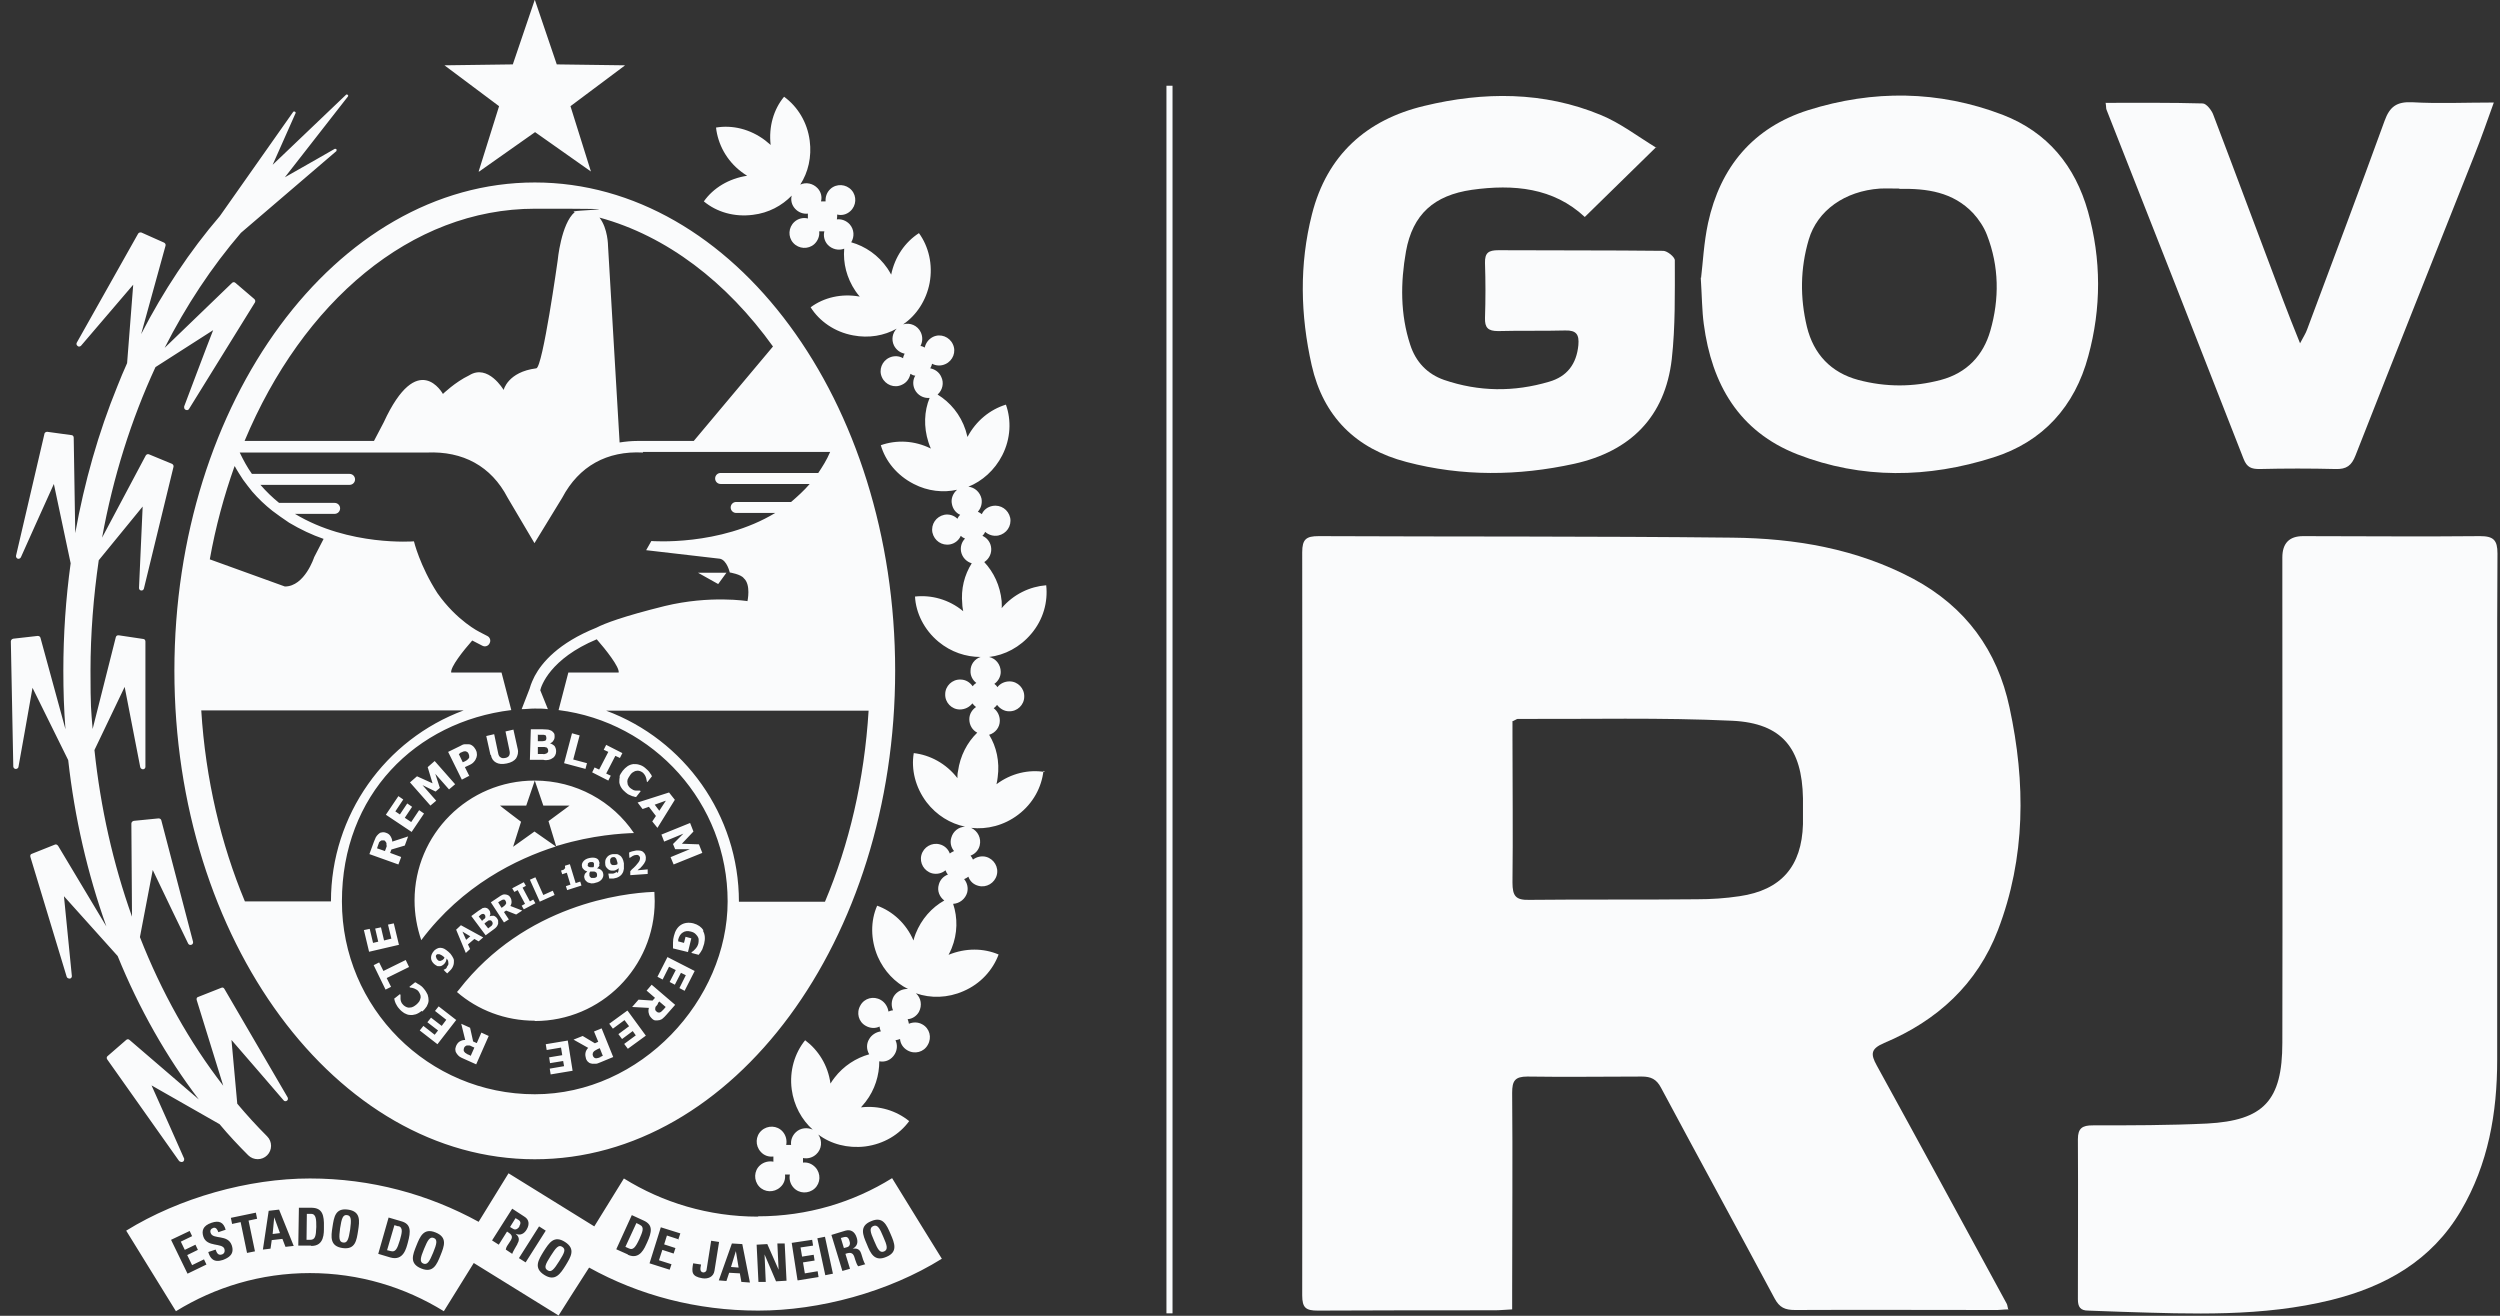
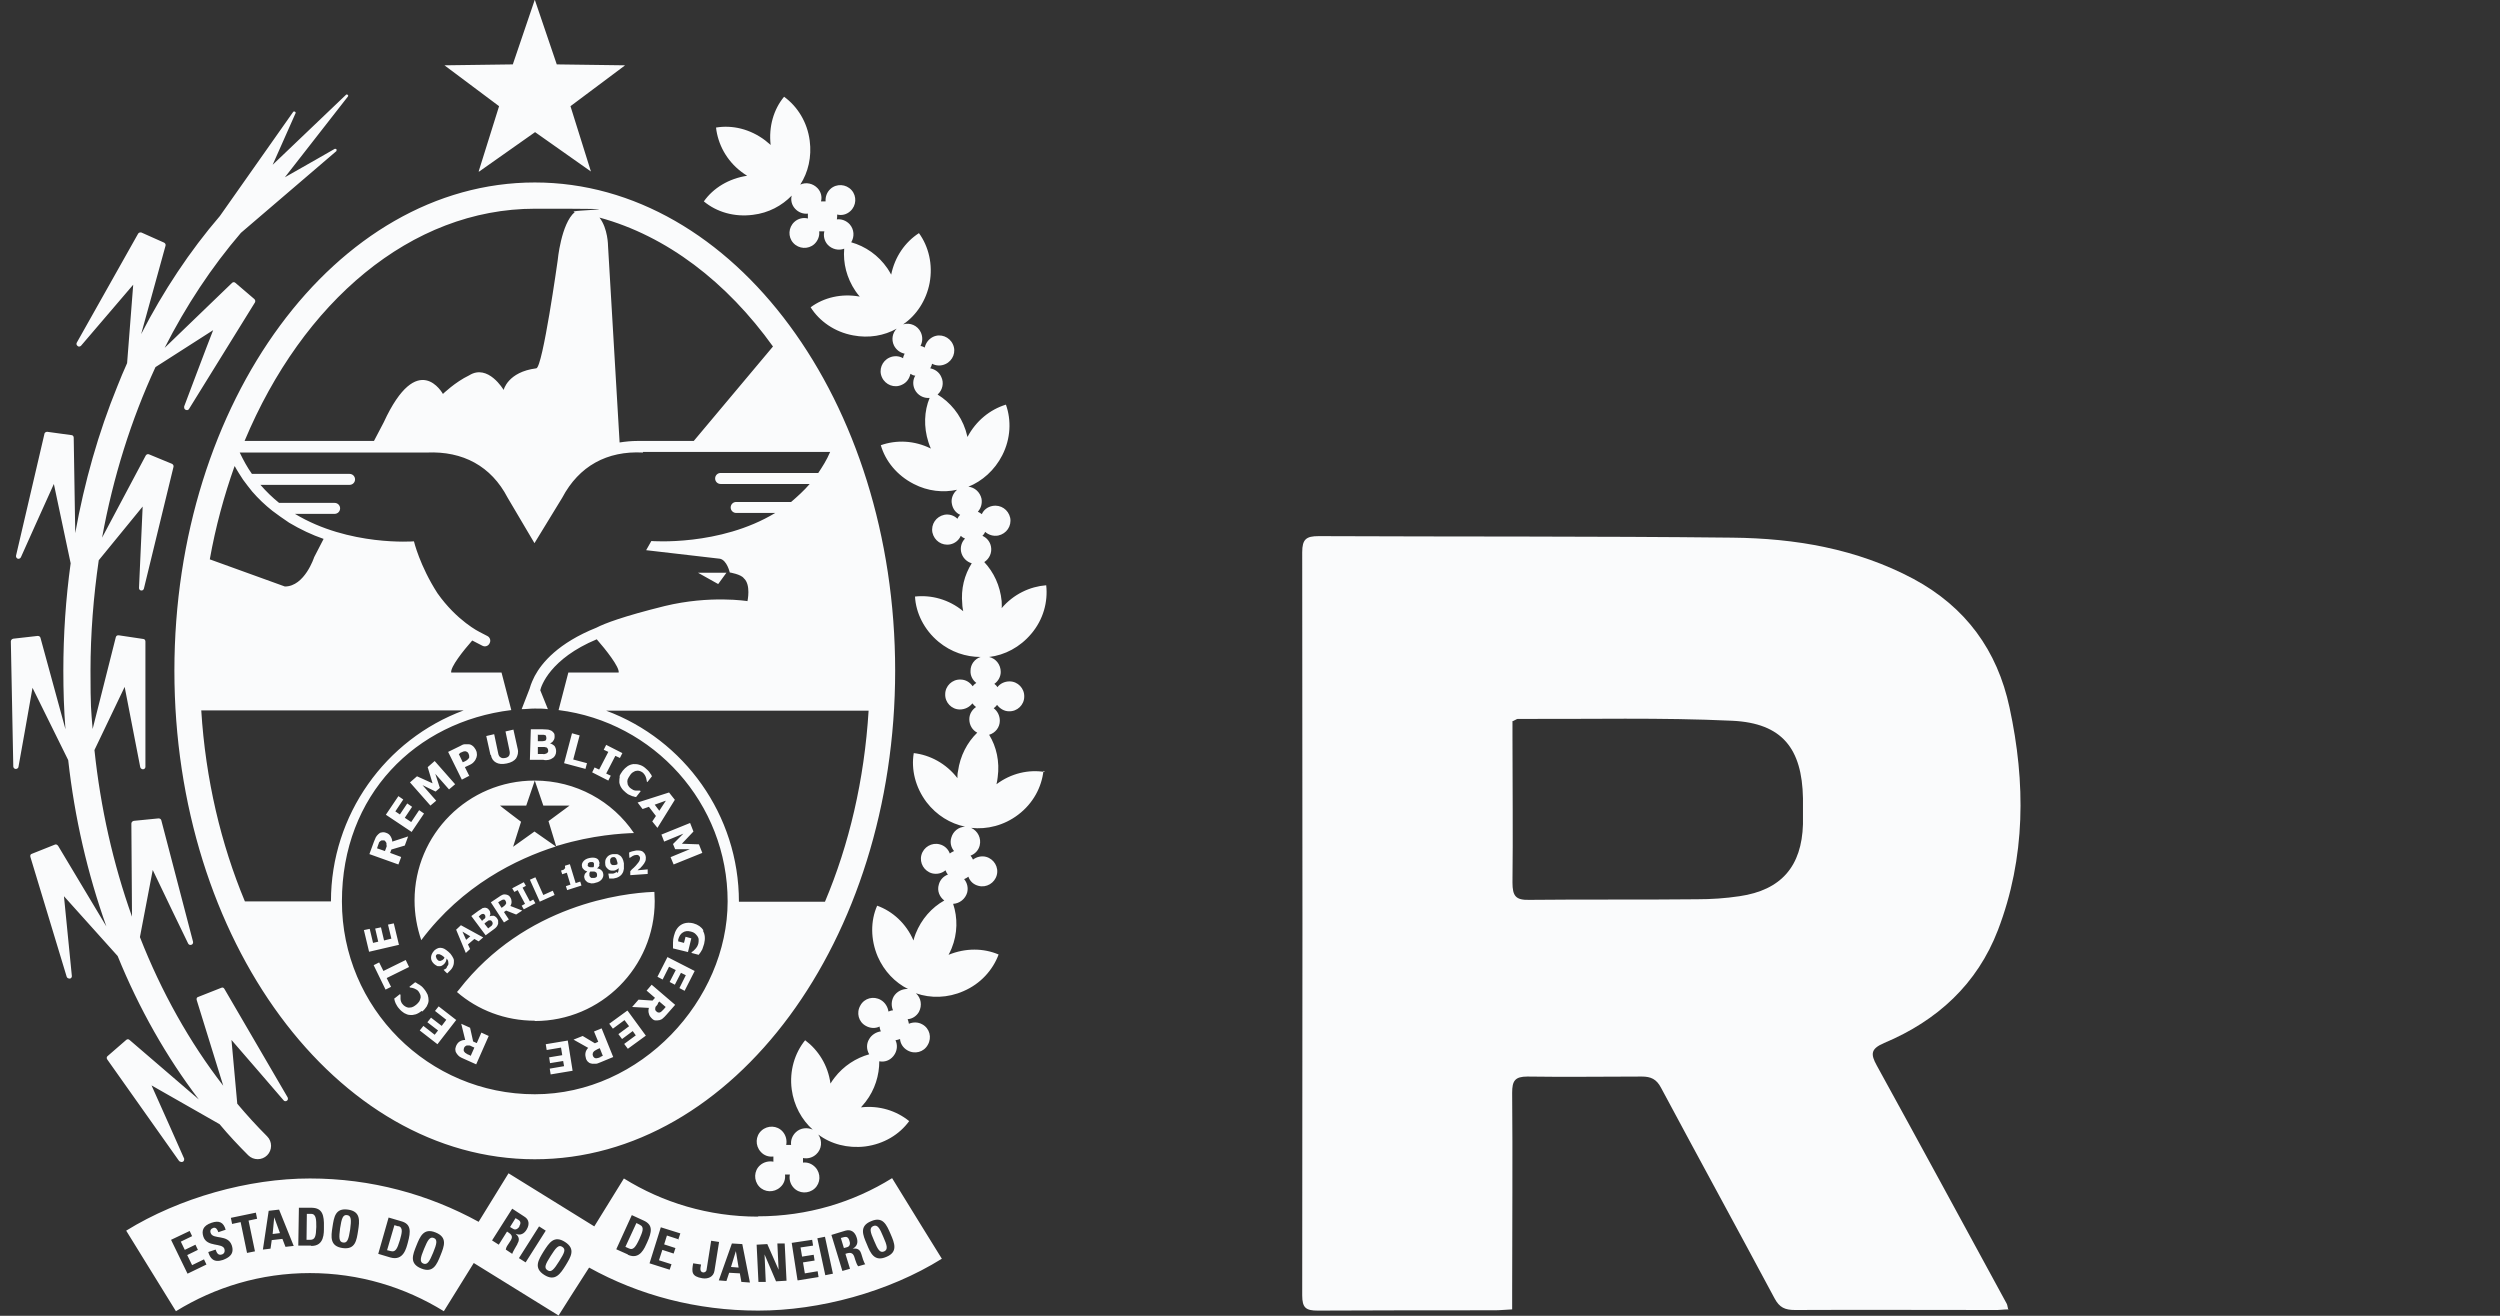
<svg xmlns="http://www.w3.org/2000/svg" width="95" height="50" viewBox="0 0 95 50" fill="none">
  <rect x="0" y="0" width="95" height="50" fill="#333333" stroke="none" />
  <g clip-path="url(#clip0_3921_3760)">
    <path d="M19.382 34.091C19.359 34.045 19.324 34.022 19.29 34.01C19.255 33.998 19.22 33.987 19.185 33.987C19.151 33.987 19.116 33.987 19.081 34.01C19.046 34.022 19.011 34.045 18.965 34.079L18.652 34.288L19.151 35.053L19.336 34.938L19.151 34.659L19.232 34.601L19.614 34.752L19.846 34.601L19.394 34.427C19.429 34.369 19.44 34.323 19.44 34.265C19.44 34.219 19.429 34.161 19.394 34.103L19.382 34.091ZM19.22 34.346C19.22 34.369 19.197 34.381 19.185 34.404C19.162 34.416 19.139 34.439 19.116 34.462L19.058 34.497L18.93 34.288L19 34.242C19.023 34.23 19.046 34.219 19.058 34.207C19.081 34.207 19.093 34.195 19.104 34.184C19.127 34.184 19.151 34.184 19.162 34.184C19.174 34.184 19.197 34.207 19.209 34.23C19.22 34.253 19.232 34.277 19.232 34.288C19.232 34.3 19.232 34.323 19.232 34.346H19.22ZM18.107 39.634L17.979 39.576L17.863 39.054L17.527 38.903L17.678 39.518C17.597 39.518 17.527 39.541 17.469 39.576C17.411 39.611 17.365 39.669 17.33 39.75C17.307 39.808 17.295 39.866 17.307 39.912C17.307 39.958 17.33 40.005 17.365 40.051C17.4 40.097 17.434 40.132 17.469 40.156C17.515 40.179 17.562 40.214 17.631 40.237L18.095 40.445L18.571 39.367L18.292 39.239L18.119 39.634H18.107ZM17.898 40.121L17.794 40.074C17.759 40.063 17.736 40.051 17.713 40.028C17.689 40.016 17.666 40.005 17.655 39.982C17.631 39.958 17.62 39.935 17.62 39.912C17.62 39.889 17.62 39.866 17.631 39.831C17.643 39.796 17.655 39.773 17.678 39.761C17.689 39.75 17.713 39.738 17.736 39.727C17.759 39.727 17.794 39.727 17.829 39.727C17.863 39.727 17.898 39.75 17.945 39.773L18.026 39.808L17.898 40.097V40.121ZM17.33 35.32L17.701 36.213L17.863 36.062L17.782 35.888L18.026 35.68L18.188 35.772L18.362 35.622L17.515 35.158L17.33 35.332V35.32ZM17.875 35.575L17.713 35.714L17.573 35.401L17.863 35.575H17.875ZM19.985 33.662L19.858 33.732L20.136 34.253L20.264 34.184L20.345 34.323L19.904 34.555L19.823 34.416L19.951 34.346L19.672 33.824L19.545 33.894L19.464 33.755L19.904 33.523L19.985 33.662ZM20.507 34.253L20.136 33.43L20.345 33.337L20.646 34.01L21.006 33.847L21.075 34.01L20.507 34.265V34.253ZM24.566 37.639L24.89 37.918L24.797 38.022L24.264 37.987L24.021 38.265L24.658 38.3C24.635 38.381 24.635 38.451 24.658 38.52C24.67 38.59 24.716 38.648 24.774 38.706C24.821 38.752 24.867 38.776 24.913 38.776C24.96 38.776 25.006 38.776 25.064 38.764C25.111 38.752 25.157 38.729 25.192 38.694C25.227 38.66 25.273 38.625 25.319 38.567L25.656 38.184L24.763 37.419L24.566 37.651V37.639ZM24.995 38.126L25.053 38.057L25.296 38.265L25.227 38.347C25.203 38.37 25.18 38.393 25.157 38.416C25.134 38.439 25.122 38.451 25.099 38.463C25.076 38.474 25.041 38.486 25.018 38.474C24.995 38.474 24.971 38.463 24.948 38.439C24.925 38.416 24.902 38.393 24.902 38.381C24.902 38.358 24.89 38.335 24.902 38.312C24.902 38.289 24.902 38.254 24.937 38.231C24.96 38.208 24.983 38.173 25.006 38.138L24.995 38.126ZM23.847 38.405L24.542 39.355L23.858 39.854L23.719 39.669L24.16 39.344L24.044 39.181L23.638 39.483L23.499 39.297L23.905 38.996L23.731 38.764L23.29 39.089L23.151 38.903L23.835 38.405H23.847ZM21.574 39.529L21.759 40.689L20.925 40.828L20.89 40.608L21.435 40.515L21.4 40.318L20.901 40.399L20.867 40.179L21.365 40.097L21.319 39.808L20.774 39.9L20.739 39.68L21.574 39.541V39.529ZM23.429 33.129C23.406 33.152 23.395 33.163 23.36 33.175C23.337 33.187 23.302 33.198 23.279 33.198C23.244 33.198 23.209 33.198 23.186 33.198C23.163 33.198 23.151 33.198 23.139 33.198H23.116L23.151 33.384C23.151 33.384 23.186 33.384 23.221 33.384C23.255 33.384 23.29 33.384 23.313 33.384C23.395 33.372 23.464 33.349 23.522 33.314C23.58 33.279 23.626 33.233 23.65 33.187C23.684 33.14 23.696 33.082 23.708 33.013C23.708 32.943 23.708 32.873 23.708 32.804C23.696 32.723 23.673 32.665 23.65 32.618C23.626 32.572 23.592 32.526 23.545 32.502C23.51 32.479 23.476 32.456 23.429 32.456C23.383 32.456 23.337 32.456 23.29 32.456C23.186 32.468 23.105 32.514 23.058 32.584C23 32.653 22.989 32.734 23 32.839C23 32.897 23.023 32.943 23.058 32.978C23.081 33.013 23.116 33.036 23.151 33.059C23.174 33.071 23.209 33.082 23.232 33.082C23.267 33.082 23.29 33.082 23.325 33.082C23.371 33.082 23.406 33.059 23.429 33.047C23.453 33.036 23.487 33.013 23.51 32.989C23.51 33.024 23.51 33.059 23.499 33.094C23.499 33.129 23.476 33.152 23.453 33.175L23.429 33.129ZM23.418 32.862C23.395 32.862 23.383 32.873 23.36 32.873C23.337 32.873 23.313 32.873 23.302 32.873C23.279 32.873 23.267 32.873 23.255 32.862C23.244 32.862 23.221 32.839 23.209 32.827C23.209 32.804 23.186 32.781 23.186 32.758C23.186 32.734 23.186 32.7 23.186 32.676C23.186 32.653 23.186 32.642 23.209 32.618C23.209 32.607 23.232 32.595 23.244 32.584C23.255 32.584 23.267 32.572 23.29 32.572C23.302 32.572 23.325 32.572 23.337 32.572C23.348 32.572 23.371 32.572 23.383 32.595C23.406 32.607 23.418 32.63 23.429 32.665C23.441 32.7 23.453 32.734 23.464 32.781C23.464 32.792 23.464 32.816 23.464 32.816C23.464 32.816 23.464 32.827 23.464 32.839C23.464 32.839 23.441 32.85 23.418 32.862ZM24.299 33.001C24.264 33.036 24.241 33.059 24.229 33.071L24.612 33.036V33.21C24.624 33.21 23.951 33.256 23.951 33.256V33.105C23.986 33.059 24.032 33.013 24.09 32.966C24.137 32.92 24.183 32.873 24.206 32.839C24.253 32.792 24.276 32.746 24.299 32.711C24.311 32.676 24.322 32.642 24.322 32.607C24.322 32.56 24.299 32.537 24.276 32.514C24.253 32.491 24.206 32.479 24.16 32.491C24.125 32.491 24.09 32.502 24.044 32.526C24.009 32.549 23.974 32.572 23.939 32.595H23.916L23.905 32.398C23.928 32.386 23.974 32.363 24.021 32.352C24.079 32.34 24.125 32.328 24.183 32.317C24.287 32.317 24.38 32.317 24.438 32.375C24.496 32.421 24.531 32.479 24.542 32.572C24.542 32.63 24.542 32.688 24.519 32.734C24.496 32.792 24.461 32.839 24.403 32.908C24.369 32.943 24.334 32.978 24.311 33.013L24.299 33.001ZM22.768 32.862C22.78 32.827 22.791 32.781 22.768 32.746C22.757 32.676 22.71 32.63 22.641 32.607C22.571 32.584 22.49 32.584 22.386 32.607C22.281 32.63 22.212 32.676 22.165 32.734C22.119 32.792 22.096 32.862 22.119 32.931C22.119 32.978 22.154 33.013 22.189 33.047C22.223 33.082 22.258 33.094 22.316 33.117C22.258 33.163 22.223 33.198 22.212 33.245C22.2 33.279 22.189 33.326 22.212 33.372C22.212 33.407 22.235 33.442 22.258 33.465C22.281 33.488 22.305 33.511 22.339 33.534C22.374 33.546 22.421 33.558 22.467 33.569C22.513 33.569 22.571 33.569 22.629 33.546C22.745 33.523 22.815 33.477 22.873 33.407C22.919 33.337 22.942 33.268 22.919 33.187C22.907 33.129 22.884 33.094 22.838 33.059C22.803 33.024 22.745 33.001 22.687 33.001C22.733 32.966 22.768 32.92 22.78 32.885L22.768 32.862ZM22.339 32.862C22.339 32.85 22.339 32.839 22.339 32.827C22.339 32.816 22.339 32.804 22.363 32.792C22.363 32.792 22.386 32.769 22.397 32.769C22.409 32.769 22.421 32.758 22.432 32.758C22.467 32.758 22.502 32.758 22.525 32.758C22.548 32.769 22.571 32.792 22.571 32.816C22.571 32.839 22.571 32.862 22.571 32.885C22.571 32.908 22.571 32.931 22.548 32.955C22.525 32.955 22.502 32.955 22.478 32.955C22.455 32.955 22.444 32.955 22.432 32.955C22.397 32.955 22.374 32.943 22.363 32.931C22.351 32.931 22.339 32.908 22.328 32.885L22.339 32.862ZM22.687 33.233C22.687 33.256 22.687 33.268 22.687 33.291C22.687 33.303 22.676 33.314 22.664 33.326C22.664 33.326 22.641 33.349 22.629 33.349C22.618 33.349 22.606 33.361 22.583 33.361C22.536 33.361 22.502 33.361 22.467 33.361C22.432 33.337 22.409 33.314 22.397 33.268C22.397 33.245 22.397 33.21 22.397 33.187C22.397 33.163 22.421 33.14 22.432 33.117C22.455 33.117 22.467 33.117 22.502 33.117C22.525 33.117 22.548 33.117 22.56 33.117C22.606 33.117 22.641 33.14 22.652 33.152C22.664 33.152 22.676 33.187 22.687 33.21V33.233ZM21.47 32.955C21.47 32.931 21.47 32.92 21.47 32.897L21.655 32.839L21.875 33.558L22.049 33.5L22.096 33.65L21.551 33.824L21.504 33.674L21.678 33.616L21.539 33.163L21.365 33.221L21.319 33.082C21.342 33.082 21.365 33.059 21.389 33.059C21.412 33.059 21.435 33.036 21.446 33.024C21.458 33.013 21.47 32.989 21.481 32.978L21.47 32.955ZM22.571 39.193L22.733 39.587L22.606 39.645L22.142 39.367L21.794 39.506L22.351 39.819C22.293 39.877 22.258 39.947 22.247 40.016C22.235 40.086 22.247 40.156 22.27 40.237C22.293 40.295 22.328 40.341 22.363 40.364C22.397 40.399 22.444 40.411 22.502 40.422C22.548 40.422 22.606 40.422 22.652 40.422C22.699 40.422 22.757 40.387 22.826 40.364L23.302 40.167L22.861 39.077L22.583 39.193H22.571ZM22.826 40.167C22.791 40.179 22.768 40.19 22.733 40.202C22.71 40.202 22.687 40.214 22.664 40.214C22.629 40.214 22.606 40.214 22.583 40.19C22.56 40.179 22.548 40.156 22.536 40.132C22.525 40.097 22.513 40.074 22.525 40.051C22.525 40.028 22.525 40.005 22.548 39.982C22.56 39.958 22.583 39.935 22.606 39.924C22.629 39.912 22.676 39.889 22.71 39.866L22.791 39.831L22.907 40.121L22.803 40.167H22.826ZM16.356 30.612L15.579 29.731L15.846 29.499L16.437 29.766L16.252 29.151L16.518 28.919L17.295 29.801L17.063 29.998L16.541 29.406L16.715 29.94L16.553 30.079L16.055 29.835L16.576 30.427L16.356 30.612ZM17.84 29.499L17.666 29.151L17.84 29.07C17.921 29.035 17.979 28.989 18.014 28.943C18.061 28.896 18.084 28.838 18.107 28.78C18.119 28.734 18.13 28.688 18.119 28.63C18.119 28.572 18.095 28.525 18.072 28.479C18.037 28.421 18.003 28.374 17.956 28.34C17.91 28.305 17.863 28.282 17.805 28.282C17.759 28.282 17.713 28.282 17.655 28.282C17.608 28.282 17.539 28.316 17.481 28.351L17.029 28.572L17.55 29.627L17.817 29.488L17.84 29.499ZM17.469 28.618C17.515 28.595 17.55 28.583 17.573 28.572C17.597 28.56 17.631 28.548 17.666 28.548C17.689 28.548 17.713 28.548 17.747 28.572C17.771 28.583 17.794 28.606 17.805 28.641C17.817 28.676 17.829 28.699 17.829 28.722C17.829 28.745 17.829 28.769 17.829 28.792C17.817 28.815 17.794 28.838 17.771 28.861C17.747 28.885 17.713 28.908 17.666 28.931L17.585 28.966L17.434 28.653L17.481 28.63L17.469 28.618ZM15.637 31.61L14.663 30.96L15.139 30.253L15.324 30.381L15.023 30.833L15.196 30.949L15.475 30.531L15.66 30.659L15.382 31.076L15.626 31.238L15.927 30.786L16.113 30.914L15.637 31.621V31.61ZM18.64 28.699L18.478 27.969L18.779 27.899L18.93 28.618C18.942 28.699 18.977 28.757 19.023 28.78C19.069 28.815 19.127 28.815 19.197 28.803C19.267 28.792 19.324 28.757 19.348 28.711C19.371 28.664 19.382 28.606 19.359 28.514L19.209 27.795L19.51 27.725L19.672 28.456C19.707 28.595 19.672 28.711 19.614 28.815C19.545 28.908 19.429 28.977 19.255 29.012C19.081 29.047 18.953 29.035 18.849 28.977C18.745 28.919 18.675 28.827 18.652 28.676L18.64 28.699ZM15.231 32.56L14.825 32.41L14.872 32.282L15.382 32.131L15.509 31.784L14.906 31.981C14.906 31.899 14.872 31.83 14.837 31.772C14.802 31.714 14.744 31.668 14.663 31.644C14.605 31.621 14.547 31.621 14.501 31.633C14.454 31.633 14.408 31.668 14.373 31.702C14.338 31.737 14.304 31.772 14.28 31.818C14.257 31.865 14.234 31.923 14.211 31.981L14.037 32.456L15.139 32.85L15.243 32.572L15.231 32.56ZM14.698 32.131C14.698 32.166 14.675 32.201 14.663 32.247L14.628 32.34L14.327 32.236L14.362 32.131C14.373 32.097 14.385 32.073 14.396 32.039C14.396 32.015 14.419 31.992 14.431 31.981C14.454 31.957 14.477 31.946 14.501 31.934C14.524 31.934 14.547 31.934 14.582 31.934C14.617 31.934 14.64 31.957 14.651 31.981C14.663 31.992 14.675 32.015 14.686 32.039C14.686 32.062 14.686 32.097 14.686 32.131H14.698ZM18.582 34.578C18.559 34.543 18.536 34.52 18.501 34.508C18.466 34.497 18.432 34.485 18.397 34.497C18.362 34.497 18.327 34.508 18.304 34.532C18.281 34.543 18.235 34.578 18.177 34.613L17.91 34.81L18.455 35.541L18.756 35.32C18.803 35.285 18.849 35.251 18.872 35.216C18.895 35.181 18.919 35.146 18.93 35.1C18.93 35.065 18.93 35.03 18.93 34.995C18.93 34.961 18.907 34.926 18.884 34.891C18.849 34.845 18.803 34.81 18.756 34.798C18.71 34.798 18.652 34.798 18.605 34.822C18.629 34.775 18.64 34.74 18.629 34.694C18.629 34.659 18.617 34.613 18.582 34.578ZM18.304 34.972L18.188 34.822H18.2C18.235 34.787 18.258 34.764 18.281 34.752C18.304 34.74 18.316 34.729 18.339 34.729C18.362 34.729 18.374 34.729 18.385 34.729C18.397 34.729 18.408 34.752 18.42 34.764C18.432 34.775 18.443 34.798 18.443 34.81C18.443 34.822 18.443 34.845 18.443 34.868C18.443 34.88 18.42 34.903 18.408 34.914C18.385 34.926 18.362 34.949 18.339 34.972L18.316 34.995L18.304 34.972ZM18.64 34.972C18.663 34.972 18.675 34.995 18.698 35.019C18.71 35.042 18.721 35.053 18.721 35.077C18.721 35.1 18.721 35.111 18.71 35.135C18.698 35.158 18.687 35.181 18.663 35.193C18.64 35.204 18.605 35.239 18.559 35.274H18.547L18.408 35.1L18.443 35.065C18.466 35.042 18.49 35.03 18.524 35.007C18.547 34.984 18.571 34.972 18.582 34.972C18.605 34.972 18.629 34.972 18.652 34.972H18.64ZM17.342 38.752L16.623 39.68L15.95 39.158L16.089 38.984L16.518 39.321L16.646 39.158L16.24 38.845L16.379 38.671L16.785 38.984L16.959 38.752L16.53 38.416L16.669 38.242L17.342 38.764V38.752ZM16.982 36.77C16.959 36.793 16.936 36.816 16.913 36.828C16.889 36.828 16.878 36.851 16.866 36.851H16.855C16.855 36.862 16.994 36.99 16.994 36.99C16.994 36.99 17.017 36.967 17.04 36.944C17.063 36.92 17.087 36.897 17.11 36.874C17.168 36.816 17.203 36.758 17.226 36.688C17.249 36.63 17.249 36.561 17.249 36.503C17.249 36.445 17.214 36.387 17.179 36.329C17.145 36.271 17.098 36.213 17.04 36.167C16.982 36.12 16.924 36.074 16.878 36.051C16.831 36.028 16.773 36.016 16.727 36.016C16.681 36.016 16.646 36.028 16.599 36.051C16.565 36.074 16.518 36.097 16.483 36.143C16.414 36.225 16.379 36.306 16.379 36.398C16.379 36.491 16.426 36.561 16.495 36.63C16.541 36.665 16.588 36.7 16.623 36.712C16.669 36.712 16.704 36.723 16.739 36.712C16.773 36.712 16.797 36.688 16.82 36.677C16.843 36.665 16.866 36.642 16.889 36.619C16.913 36.584 16.936 36.561 16.947 36.526C16.947 36.503 16.971 36.468 16.971 36.422C16.994 36.456 17.017 36.48 17.029 36.514C17.029 36.549 17.04 36.572 17.04 36.607C17.04 36.63 17.04 36.665 17.017 36.688C17.005 36.712 16.982 36.735 16.971 36.758L16.982 36.77ZM16.878 36.41C16.878 36.433 16.855 36.445 16.843 36.456C16.831 36.468 16.808 36.491 16.797 36.491C16.785 36.491 16.762 36.503 16.75 36.514C16.727 36.514 16.715 36.514 16.692 36.514C16.669 36.514 16.646 36.491 16.634 36.48C16.611 36.456 16.599 36.445 16.588 36.422C16.588 36.398 16.576 36.387 16.565 36.364C16.565 36.341 16.565 36.329 16.565 36.317C16.565 36.306 16.576 36.294 16.588 36.283C16.588 36.271 16.611 36.259 16.623 36.259C16.634 36.259 16.657 36.259 16.669 36.259C16.692 36.259 16.715 36.259 16.75 36.283C16.785 36.294 16.808 36.317 16.855 36.352C16.866 36.352 16.878 36.375 16.878 36.375C16.878 36.375 16.878 36.375 16.889 36.387C16.889 36.398 16.889 36.41 16.866 36.433L16.878 36.41ZM14.698 37.175L14.86 37.5L14.651 37.605L14.199 36.677L14.408 36.572L14.57 36.897L15.417 36.48L15.544 36.746L14.698 37.164V37.175ZM15.173 35.9L14.025 36.167L13.828 35.343L14.049 35.297L14.176 35.83L14.373 35.784L14.257 35.285L14.477 35.239L14.594 35.738L14.872 35.668L14.744 35.135L14.964 35.088L15.162 35.911L15.173 35.9ZM16.02 38.416C15.95 38.474 15.869 38.52 15.799 38.544C15.718 38.567 15.649 38.578 15.568 38.567C15.498 38.567 15.428 38.532 15.359 38.497C15.289 38.451 15.231 38.405 15.173 38.335C15.139 38.3 15.115 38.265 15.092 38.231C15.069 38.196 15.057 38.161 15.034 38.126C15.023 38.092 15.011 38.057 14.999 38.033C14.999 37.999 14.988 37.975 14.976 37.952L15.196 37.778L15.22 37.802C15.22 37.825 15.22 37.848 15.22 37.871C15.22 37.894 15.22 37.929 15.22 37.964C15.22 37.999 15.231 38.033 15.243 38.068C15.254 38.103 15.278 38.138 15.301 38.161C15.324 38.196 15.359 38.219 15.394 38.242C15.428 38.265 15.463 38.277 15.509 38.289C15.556 38.289 15.602 38.289 15.649 38.277C15.695 38.265 15.753 38.231 15.811 38.184C15.869 38.138 15.904 38.092 15.938 38.045C15.962 37.999 15.973 37.952 15.985 37.906C15.985 37.86 15.985 37.825 15.962 37.778C15.95 37.744 15.927 37.709 15.904 37.674C15.881 37.651 15.857 37.616 15.823 37.605C15.788 37.581 15.753 37.57 15.73 37.558C15.707 37.558 15.672 37.535 15.649 37.535C15.626 37.535 15.602 37.535 15.579 37.523L15.556 37.5L15.776 37.326C15.799 37.338 15.834 37.349 15.857 37.373C15.881 37.384 15.904 37.407 15.938 37.419C15.973 37.442 15.996 37.465 16.031 37.489C16.055 37.512 16.089 37.547 16.124 37.593C16.182 37.663 16.217 37.732 16.252 37.802C16.275 37.871 16.286 37.952 16.286 38.022C16.286 38.092 16.252 38.173 16.217 38.242C16.171 38.312 16.113 38.381 16.043 38.439L16.02 38.416ZM22.258 29.221L21.435 29.001L21.736 27.864L22.026 27.945L21.783 28.861L22.305 29.001L22.247 29.221H22.258ZM20.855 28.873C20.913 28.861 20.959 28.838 21.006 28.803C21.052 28.78 21.075 28.734 21.099 28.699C21.122 28.653 21.133 28.606 21.133 28.548C21.133 28.467 21.11 28.409 21.075 28.351C21.029 28.305 20.971 28.27 20.901 28.247C20.959 28.224 21.006 28.189 21.029 28.142C21.064 28.096 21.075 28.05 21.075 27.992C21.075 27.945 21.075 27.899 21.052 27.864C21.029 27.829 20.994 27.795 20.959 27.771C20.913 27.748 20.878 27.737 20.832 27.725C20.785 27.725 20.716 27.713 20.623 27.713H20.171C20.171 27.702 20.136 28.873 20.136 28.873H20.646C20.727 28.896 20.797 28.885 20.855 28.873ZM20.461 27.922H20.484C20.542 27.922 20.588 27.922 20.623 27.922C20.658 27.922 20.681 27.922 20.704 27.934C20.727 27.934 20.751 27.957 20.751 27.98C20.751 28.003 20.762 28.015 20.762 28.038C20.762 28.061 20.762 28.084 20.751 28.108C20.751 28.131 20.727 28.142 20.693 28.154C20.669 28.154 20.646 28.166 20.612 28.166C20.577 28.166 20.542 28.166 20.484 28.166H20.438V27.911L20.461 27.922ZM20.438 28.676V28.386H20.519C20.565 28.386 20.612 28.386 20.646 28.386C20.693 28.386 20.716 28.386 20.739 28.398C20.774 28.398 20.797 28.421 20.809 28.444C20.82 28.467 20.832 28.49 20.832 28.525C20.832 28.548 20.832 28.583 20.809 28.595C20.797 28.618 20.774 28.63 20.739 28.641C20.704 28.653 20.669 28.664 20.635 28.653C20.6 28.653 20.542 28.653 20.449 28.653H20.426L20.438 28.676ZM6.627 25.487C6.627 35.726 12.773 44.052 20.322 44.052C27.87 44.052 34.016 35.726 34.016 25.487C34.016 15.248 27.882 6.934 20.322 6.934C12.761 6.934 6.627 15.26 6.627 25.487ZM8.923 17.718C9.016 17.892 9.132 18.066 9.236 18.228C9.294 18.309 9.515 18.599 9.584 18.68C9.816 18.947 10.071 19.191 10.35 19.411C10.419 19.469 10.86 19.782 10.987 19.863C11.416 20.118 11.857 20.327 12.297 20.478L11.938 21.174C11.938 21.174 11.579 22.287 10.825 22.287L7.972 21.255C8.193 20.014 8.517 18.831 8.912 17.718H8.923ZM9.306 34.253C8.401 32.085 7.81 29.615 7.648 26.995H17.62C14.651 28.096 12.576 30.96 12.576 34.253H9.306ZM31.349 34.265H28.079C28.079 30.972 26.003 28.108 23.035 27.006H33.007C32.845 29.638 32.265 32.097 31.349 34.265ZM29.378 13.161L26.363 16.756H24.438C24.369 16.756 24.299 16.756 24.229 16.756C23.997 16.756 23.765 16.779 23.545 16.814L23.105 9.346C23.105 9.346 23.105 8.685 22.78 8.268C25.331 8.963 27.615 10.714 29.378 13.173V13.161ZM24.438 17.173H31.546C31.419 17.475 31.256 17.73 31.094 17.973H27.383C27.267 17.973 27.175 18.066 27.175 18.182C27.175 18.298 27.267 18.391 27.383 18.391H30.769C30.549 18.646 30.305 18.866 30.062 19.075H27.975C27.859 19.075 27.766 19.168 27.766 19.284C27.766 19.399 27.859 19.492 27.975 19.492H29.459C27.349 20.768 24.751 20.559 24.751 20.559L24.554 20.907L27.36 21.232C27.627 21.29 27.731 21.753 27.731 21.753C27.731 21.753 28.16 21.823 28.265 21.974C28.543 22.217 28.404 22.843 28.404 22.843C28.404 22.843 26.989 22.611 25.261 23.029C23.673 23.423 22.977 23.69 22.664 23.852C21.215 24.432 20.588 25.186 20.322 25.684L20.299 25.731C20.183 25.963 20.136 26.125 20.125 26.171L19.823 26.948C19.985 26.948 20.148 26.925 20.322 26.925C20.496 26.925 20.658 26.925 20.82 26.948L20.53 26.229C20.565 26.067 20.901 25.035 22.676 24.293C23.012 24.675 23.545 25.348 23.51 25.557H21.597L21.226 26.983C24.844 27.435 27.65 30.52 27.65 34.253C27.65 37.987 24.369 41.582 20.322 41.582C16.275 41.582 12.993 38.3 12.993 34.253C12.993 30.206 15.799 27.424 19.429 26.983L19.058 25.557H17.145C17.11 25.348 17.608 24.722 17.945 24.339L18.327 24.536C18.432 24.594 18.559 24.548 18.605 24.444C18.663 24.339 18.617 24.212 18.513 24.165L18.223 24.015C18.223 24.015 17.365 23.597 16.623 22.542C15.95 21.498 15.73 20.571 15.73 20.571C15.73 20.571 13.26 20.768 11.208 19.527H12.715C12.831 19.527 12.924 19.434 12.924 19.318C12.924 19.202 12.831 19.11 12.715 19.11H10.605C10.361 18.913 10.118 18.68 9.897 18.425H13.283C13.399 18.425 13.492 18.333 13.492 18.217C13.492 18.101 13.399 18.008 13.283 18.008H9.573C9.399 17.765 9.248 17.486 9.109 17.196H16.228C17.585 17.138 18.663 17.706 19.29 18.913L20.31 20.64L21.365 18.913C22.003 17.706 23.07 17.127 24.427 17.196L24.438 17.173ZM21.191 9.903C21.191 9.903 20.623 13.961 20.38 13.996C19.29 14.135 19.139 14.819 19.139 14.819C19.139 14.819 18.547 13.81 17.829 14.263C17.295 14.518 16.831 14.97 16.831 14.97C16.831 14.97 15.881 13.231 14.582 16.048L14.211 16.756H9.294C11.498 11.48 15.614 7.931 20.333 7.931C25.053 7.931 21.354 7.978 21.841 8.059C21.319 8.5 21.191 9.903 21.191 9.903ZM27.291 22.194L26.525 21.765H27.604L27.291 22.194ZM25.134 31.714L26.224 31.273L26.351 31.598L25.911 32.062L26.56 32.085L26.688 32.41L25.598 32.85L25.482 32.572L26.212 32.27H25.656L25.574 32.073L25.969 31.679L25.238 31.981L25.134 31.714ZM23.534 29.522C23.557 29.441 23.603 29.372 23.661 29.291C23.719 29.221 23.777 29.163 23.847 29.116C23.916 29.07 23.986 29.047 24.067 29.035C24.137 29.035 24.218 29.035 24.287 29.059C24.369 29.082 24.438 29.116 24.508 29.174C24.542 29.209 24.577 29.233 24.612 29.267C24.635 29.291 24.67 29.325 24.682 29.349C24.705 29.383 24.716 29.406 24.74 29.43C24.751 29.453 24.763 29.476 24.774 29.499L24.6 29.72L24.577 29.696C24.577 29.673 24.577 29.65 24.566 29.627C24.566 29.604 24.554 29.569 24.542 29.534C24.531 29.499 24.519 29.476 24.496 29.441C24.473 29.406 24.45 29.383 24.427 29.36C24.392 29.337 24.357 29.314 24.322 29.302C24.287 29.291 24.241 29.279 24.195 29.291C24.148 29.291 24.102 29.314 24.067 29.337C24.021 29.36 23.974 29.406 23.939 29.464C23.893 29.522 23.87 29.58 23.847 29.627C23.835 29.673 23.835 29.731 23.847 29.766C23.847 29.812 23.87 29.847 23.893 29.882C23.916 29.917 23.939 29.94 23.974 29.963C24.009 29.986 24.032 29.998 24.067 30.021C24.102 30.033 24.137 30.044 24.171 30.044C24.206 30.044 24.229 30.044 24.253 30.044C24.276 30.044 24.299 30.044 24.322 30.044L24.345 30.067L24.171 30.288C24.137 30.288 24.113 30.276 24.079 30.265C24.055 30.265 24.021 30.253 23.997 30.241C23.963 30.23 23.928 30.206 23.893 30.195C23.858 30.183 23.823 30.148 23.777 30.114C23.708 30.056 23.65 29.998 23.615 29.94C23.568 29.87 23.545 29.801 23.534 29.731C23.534 29.662 23.534 29.58 23.557 29.499L23.534 29.522ZM24.427 30.74L24.658 30.659L24.925 31.007L24.786 31.215L24.983 31.459L25.644 30.392L25.424 30.114L24.229 30.496L24.415 30.74H24.427ZM25.296 30.438L25.053 30.809L24.879 30.578L25.296 30.427V30.438ZM25.354 36.364L26.398 36.897L26.015 37.651L25.818 37.547L26.061 37.059L25.876 36.967L25.644 37.419L25.447 37.315L25.679 36.862L25.424 36.735L25.18 37.222L24.983 37.117L25.366 36.364H25.354ZM26.711 35.367C26.792 35.506 26.804 35.668 26.757 35.865C26.734 35.935 26.711 36.016 26.688 36.074C26.653 36.143 26.607 36.213 26.549 36.283L26.282 36.213V36.178C26.305 36.167 26.328 36.155 26.351 36.132C26.375 36.109 26.398 36.086 26.421 36.062C26.444 36.039 26.467 36.004 26.491 35.969C26.514 35.935 26.525 35.888 26.537 35.854C26.549 35.807 26.549 35.749 26.549 35.703C26.549 35.656 26.525 35.61 26.502 35.575C26.479 35.541 26.444 35.506 26.409 35.471C26.363 35.436 26.317 35.413 26.259 35.401C26.131 35.367 26.027 35.378 25.945 35.436C25.864 35.483 25.806 35.575 25.772 35.703C25.772 35.703 25.772 35.726 25.772 35.738C25.772 35.749 25.772 35.761 25.772 35.772L25.992 35.83L26.05 35.598L26.27 35.656L26.143 36.178L25.574 36.039C25.574 35.981 25.574 35.911 25.574 35.819C25.574 35.726 25.586 35.645 25.609 35.564C25.656 35.367 25.748 35.227 25.876 35.146C26.003 35.065 26.166 35.042 26.351 35.088C26.525 35.135 26.653 35.227 26.734 35.355L26.711 35.367ZM23.116 29.662L22.502 29.349L22.594 29.163L22.768 29.244L23.116 28.572L22.942 28.49L23.035 28.305L23.65 28.618L23.557 28.803L23.383 28.722L23.035 29.395L23.209 29.476L23.116 29.662ZM20.646 30.612L20.322 29.662C21.887 29.662 23.279 30.45 24.09 31.656C23.638 31.668 22.513 31.737 21.249 32.12C21.215 32.12 21.168 32.143 21.133 32.155L20.843 31.204L21.644 30.612H20.646ZM20.322 29.662L19.997 30.612H19C19 30.624 19.8 31.227 19.8 31.227L19.498 32.178L20.31 31.598L21.122 32.166C19.626 32.642 17.573 33.639 16.008 35.726C15.846 35.251 15.753 34.74 15.753 34.219C15.753 31.702 17.794 29.662 20.31 29.662H20.322ZM20.322 38.787C19.197 38.787 18.153 38.381 17.365 37.697L17.434 37.616C19.962 34.358 23.708 33.94 24.797 33.894H24.867C24.867 34.01 24.879 34.126 24.879 34.242C24.879 36.758 22.838 38.799 20.322 38.799V38.787ZM16.46 47.6C16.321 47.936 16.24 48.075 16.089 48.017C15.938 47.959 15.973 47.797 16.113 47.461C16.252 47.124 16.333 46.985 16.483 47.043C16.634 47.101 16.599 47.264 16.46 47.6ZM21.365 47.38C21.226 47.287 21.122 47.414 20.925 47.727C20.727 48.041 20.658 48.18 20.809 48.272C20.948 48.365 21.052 48.238 21.249 47.925C21.446 47.611 21.516 47.472 21.365 47.38ZM19.73 46.603C19.8 46.487 19.788 46.417 19.707 46.359L19.591 46.289L19.382 46.626L19.498 46.695C19.603 46.765 19.695 46.672 19.742 46.603H19.73ZM13.19 46.174C13.028 46.15 12.982 46.301 12.924 46.672C12.877 47.032 12.877 47.194 13.04 47.217C13.202 47.24 13.248 47.09 13.306 46.719C13.353 46.359 13.353 46.197 13.19 46.174ZM15.139 46.603L14.988 46.556L14.709 47.507L14.849 47.542C15.023 47.588 15.092 47.472 15.196 47.124C15.266 46.869 15.336 46.649 15.139 46.591V46.603ZM11.66 46.127L11.648 47.113H11.787C11.973 47.113 12.008 46.985 12.019 46.626C12.019 46.359 12.019 46.127 11.822 46.127H11.66ZM10.419 46.266L10.361 46.892L10.639 46.858L10.419 46.255V46.266ZM33.181 46.591C33.03 46.661 33.065 46.811 33.216 47.148C33.355 47.484 33.436 47.623 33.599 47.553C33.749 47.484 33.715 47.333 33.564 46.997C33.425 46.661 33.343 46.522 33.181 46.591ZM24.322 46.545L24.183 46.475L23.765 47.38L23.893 47.438C24.055 47.519 24.148 47.403 24.299 47.078C24.403 46.834 24.508 46.626 24.311 46.545H24.322ZM32.08 47.008L31.952 47.043L32.068 47.426L32.196 47.391C32.312 47.356 32.312 47.229 32.277 47.148C32.242 47.02 32.172 46.985 32.08 47.008ZM27.963 47.542L27.778 48.145L28.067 48.168L27.963 47.542ZM18.211 6.517L20.333 5.021L22.455 6.517L21.678 4.035L23.754 2.482L21.157 2.447L20.322 -0.011L19.487 2.447L16.889 2.482L18.965 4.035L18.188 6.517H18.211ZM39.651 29.291C39.582 29.917 39.257 30.531 38.689 30.96C38.156 31.366 37.506 31.528 36.903 31.459C37.158 31.575 37.297 31.853 37.228 32.131C37.182 32.317 37.042 32.456 36.88 32.514C36.915 32.56 36.95 32.607 36.973 32.665C37.112 32.56 37.297 32.514 37.471 32.56C37.773 32.642 37.959 32.955 37.877 33.256C37.796 33.558 37.483 33.743 37.182 33.662C36.996 33.616 36.857 33.488 36.799 33.314C36.753 33.349 36.695 33.384 36.637 33.407C36.753 33.546 36.799 33.732 36.753 33.917C36.683 34.161 36.463 34.334 36.219 34.346C36.393 34.868 36.393 35.471 36.161 36.039C36.126 36.12 36.092 36.201 36.045 36.283C36.695 36.016 37.379 36.028 37.947 36.271C37.727 36.862 37.263 37.384 36.613 37.663C36.01 37.929 35.361 37.941 34.804 37.744C35.002 37.918 35.048 38.208 34.92 38.451C34.828 38.613 34.665 38.718 34.491 38.729C34.515 38.787 34.526 38.845 34.538 38.903C34.7 38.834 34.886 38.834 35.048 38.926C35.326 39.077 35.419 39.425 35.257 39.703C35.106 39.982 34.758 40.074 34.48 39.912C34.318 39.819 34.213 39.657 34.202 39.483C34.144 39.506 34.086 39.518 34.028 39.529C34.109 39.692 34.097 39.889 34.004 40.051C33.877 40.272 33.645 40.376 33.413 40.329C33.413 40.851 33.251 41.408 32.891 41.872C32.833 41.941 32.775 42.011 32.717 42.08C33.413 41.999 34.062 42.208 34.549 42.602C34.178 43.112 33.587 43.472 32.88 43.565C32.207 43.646 31.569 43.472 31.094 43.112C31.256 43.344 31.233 43.669 31.013 43.866C30.874 43.994 30.688 44.04 30.514 44.005C30.514 44.063 30.514 44.121 30.514 44.179C30.688 44.156 30.862 44.225 30.99 44.365C31.198 44.597 31.187 44.956 30.955 45.165C30.723 45.373 30.363 45.362 30.155 45.13C30.027 44.991 29.981 44.805 30.015 44.631C29.958 44.631 29.888 44.631 29.83 44.631C29.853 44.805 29.795 44.991 29.645 45.118C29.413 45.327 29.053 45.316 28.844 45.084C28.636 44.852 28.647 44.492 28.879 44.283C29.018 44.156 29.215 44.11 29.389 44.144C29.389 44.075 29.389 44.017 29.389 43.947C29.215 43.97 29.03 43.913 28.902 43.762C28.694 43.53 28.705 43.17 28.937 42.962C29.169 42.753 29.529 42.764 29.737 42.996C29.865 43.136 29.911 43.333 29.876 43.507C29.934 43.507 30.004 43.507 30.062 43.507C30.039 43.333 30.108 43.147 30.247 43.02C30.421 42.857 30.677 42.834 30.885 42.927C30.468 42.556 30.166 42.011 30.085 41.396C29.992 40.689 30.201 40.016 30.595 39.529C31.094 39.9 31.465 40.48 31.558 41.176C31.604 41.106 31.651 41.025 31.709 40.956C32.056 40.503 32.532 40.202 33.03 40.063C32.926 39.889 32.914 39.669 33.03 39.483C33.123 39.321 33.297 39.216 33.471 39.193C33.448 39.135 33.425 39.066 33.425 39.008C33.262 39.089 33.065 39.077 32.903 38.984C32.624 38.834 32.532 38.486 32.694 38.208C32.845 37.929 33.193 37.836 33.471 37.999C33.633 38.092 33.738 38.265 33.761 38.439C33.819 38.416 33.877 38.393 33.935 38.393C33.865 38.231 33.865 38.045 33.958 37.871C34.074 37.674 34.294 37.57 34.503 37.581C34.016 37.338 33.599 36.909 33.355 36.352C33.077 35.703 33.077 34.995 33.332 34.416C33.912 34.624 34.433 35.088 34.712 35.738C34.735 35.656 34.758 35.564 34.793 35.483C35.013 34.926 35.407 34.485 35.883 34.219C35.697 34.079 35.605 33.847 35.674 33.616C35.721 33.43 35.86 33.291 36.022 33.233C35.976 33.187 35.953 33.129 35.929 33.071C35.79 33.187 35.605 33.233 35.419 33.187C35.118 33.105 34.932 32.792 35.013 32.491C35.094 32.189 35.407 32.004 35.709 32.085C35.895 32.131 36.034 32.27 36.092 32.433C36.138 32.398 36.196 32.363 36.254 32.34C36.138 32.201 36.092 32.015 36.15 31.83C36.219 31.586 36.428 31.424 36.671 31.413C36.115 31.297 35.593 30.983 35.21 30.485C34.781 29.917 34.619 29.233 34.723 28.618C35.338 28.688 35.953 29.012 36.382 29.569C36.382 29.476 36.382 29.395 36.405 29.302C36.486 28.722 36.753 28.212 37.135 27.841C36.95 27.748 36.834 27.551 36.834 27.331C36.834 27.134 36.938 26.971 37.089 26.867C37.042 26.832 36.996 26.786 36.95 26.728C36.845 26.867 36.671 26.96 36.474 26.96C36.161 26.96 35.906 26.693 35.918 26.38C35.918 26.067 36.184 25.812 36.498 25.823C36.695 25.823 36.857 25.928 36.961 26.078C36.996 26.032 37.042 25.986 37.1 25.951C36.961 25.847 36.868 25.673 36.88 25.487C36.88 25.244 37.042 25.035 37.263 24.965C36.706 24.965 36.138 24.78 35.663 24.386C35.118 23.933 34.804 23.296 34.77 22.669C35.384 22.6 36.057 22.774 36.602 23.226C36.59 23.145 36.567 23.052 36.567 22.959C36.509 22.38 36.648 21.846 36.926 21.405C36.729 21.348 36.567 21.185 36.521 20.965C36.486 20.779 36.544 20.594 36.671 20.466C36.613 20.443 36.555 20.408 36.509 20.362C36.44 20.524 36.289 20.652 36.103 20.687C35.79 20.745 35.5 20.547 35.431 20.234C35.373 19.921 35.57 19.631 35.883 19.562C36.068 19.527 36.254 19.585 36.382 19.713C36.405 19.655 36.44 19.608 36.486 19.562C36.324 19.492 36.208 19.341 36.173 19.156C36.126 18.947 36.219 18.738 36.37 18.611C35.848 18.727 35.257 18.669 34.723 18.391C34.086 18.066 33.645 17.521 33.471 16.918C34.062 16.709 34.746 16.733 35.373 17.046C35.338 16.964 35.303 16.883 35.28 16.802C35.094 16.222 35.118 15.619 35.326 15.121C35.094 15.144 34.862 15.016 34.758 14.796C34.677 14.622 34.688 14.425 34.781 14.274C34.712 14.274 34.654 14.239 34.596 14.205C34.561 14.379 34.457 14.541 34.271 14.622C33.981 14.761 33.645 14.622 33.517 14.344C33.378 14.054 33.517 13.718 33.796 13.59C33.97 13.509 34.167 13.521 34.318 13.613C34.318 13.555 34.352 13.497 34.376 13.439C34.202 13.405 34.051 13.289 33.97 13.126C33.865 12.906 33.912 12.651 34.074 12.489C33.599 12.755 33.019 12.86 32.416 12.744C31.72 12.616 31.14 12.21 30.804 11.677C31.303 11.306 31.975 11.143 32.671 11.271C32.613 11.201 32.555 11.132 32.509 11.062C32.172 10.564 32.033 9.995 32.08 9.45C31.871 9.532 31.616 9.474 31.453 9.3C31.326 9.161 31.279 8.963 31.326 8.79C31.256 8.79 31.198 8.79 31.129 8.79C31.152 8.963 31.082 9.149 30.943 9.277C30.711 9.485 30.352 9.462 30.143 9.23C29.934 8.998 29.958 8.639 30.189 8.43C30.329 8.303 30.526 8.256 30.7 8.303C30.7 8.245 30.7 8.175 30.7 8.117C30.526 8.14 30.34 8.071 30.213 7.931C30.085 7.792 30.039 7.607 30.085 7.433C29.714 7.816 29.204 8.094 28.613 8.163C27.905 8.256 27.233 8.059 26.746 7.653C27.105 7.143 27.696 6.784 28.392 6.679C28.323 6.633 28.241 6.586 28.172 6.528C27.604 6.099 27.279 5.473 27.209 4.847C27.836 4.743 28.508 4.905 29.076 5.334C29.146 5.392 29.215 5.45 29.285 5.508C29.204 4.812 29.401 4.151 29.795 3.676C30.305 4.047 30.677 4.638 30.769 5.346C30.85 5.96 30.711 6.552 30.41 7.015C30.63 6.911 30.897 6.969 31.071 7.155C31.198 7.294 31.245 7.479 31.198 7.653C31.256 7.653 31.314 7.653 31.372 7.653C31.361 7.479 31.419 7.305 31.558 7.178C31.79 6.969 32.149 6.992 32.358 7.224C32.567 7.456 32.543 7.816 32.312 8.024C32.172 8.152 31.987 8.198 31.813 8.152C31.813 8.21 31.813 8.279 31.801 8.337C31.975 8.314 32.161 8.384 32.288 8.523C32.462 8.72 32.474 8.998 32.346 9.207C32.88 9.358 33.378 9.694 33.726 10.204C33.773 10.274 33.819 10.355 33.865 10.436C34.004 9.752 34.399 9.195 34.92 8.859C35.291 9.369 35.454 10.053 35.326 10.749C35.199 11.422 34.816 11.99 34.318 12.326C34.584 12.245 34.874 12.373 34.99 12.628C35.071 12.802 35.06 12.987 34.978 13.149C35.036 13.149 35.094 13.184 35.141 13.207C35.176 13.034 35.291 12.883 35.454 12.802C35.744 12.662 36.08 12.802 36.208 13.08C36.347 13.37 36.208 13.706 35.929 13.834C35.755 13.915 35.57 13.903 35.419 13.822C35.407 13.88 35.384 13.938 35.349 13.996C35.523 14.031 35.686 14.135 35.767 14.321C35.883 14.553 35.813 14.831 35.628 14.993C36.103 15.283 36.498 15.747 36.695 16.35C36.718 16.431 36.741 16.524 36.764 16.605C37.089 15.99 37.622 15.561 38.225 15.376C38.434 15.967 38.411 16.663 38.086 17.301C37.796 17.869 37.321 18.286 36.799 18.495C37.042 18.518 37.24 18.704 37.297 18.947C37.332 19.133 37.274 19.318 37.158 19.446C37.216 19.469 37.263 19.504 37.309 19.539C37.379 19.376 37.529 19.26 37.715 19.226C38.028 19.168 38.318 19.365 38.388 19.678C38.446 19.991 38.248 20.281 37.935 20.35C37.75 20.385 37.564 20.327 37.437 20.211C37.413 20.269 37.379 20.316 37.332 20.362C37.495 20.431 37.622 20.582 37.657 20.768C37.703 21 37.599 21.232 37.402 21.359C37.761 21.742 38.005 22.252 38.063 22.843C38.063 22.936 38.075 23.029 38.063 23.11C38.515 22.577 39.141 22.287 39.756 22.24C39.825 22.866 39.651 23.539 39.188 24.084C38.759 24.594 38.179 24.896 37.587 24.965C37.843 25.023 38.028 25.255 38.028 25.534C38.028 25.719 37.924 25.893 37.785 25.986C37.831 26.02 37.877 26.067 37.901 26.113C38.005 25.974 38.179 25.893 38.364 25.893C38.677 25.893 38.932 26.16 38.921 26.473C38.921 26.786 38.654 27.041 38.341 27.029C38.156 27.029 37.993 26.925 37.889 26.786C37.854 26.832 37.808 26.879 37.761 26.913C37.901 27.018 37.993 27.192 37.993 27.389C37.993 27.644 37.819 27.853 37.587 27.922C37.866 28.374 37.993 28.943 37.912 29.534C37.901 29.627 37.889 29.708 37.866 29.801C38.422 29.383 39.095 29.233 39.709 29.337L39.651 29.291ZM6.824 44.144L4.076 40.26C4.042 40.214 4.053 40.156 4.088 40.132L4.795 39.518C4.83 39.483 4.888 39.483 4.923 39.518L7.555 41.779C6.326 40.167 5.282 38.323 4.471 36.329L2.43 34.056C2.476 34.555 2.731 37.094 2.731 37.094C2.731 37.141 2.696 37.187 2.65 37.187C2.604 37.187 2.546 37.164 2.534 37.117L1.154 32.56C1.143 32.514 1.154 32.456 1.212 32.444L2.082 32.097C2.128 32.073 2.175 32.097 2.209 32.143L4.042 35.204C3.323 33.187 2.836 31.076 2.592 28.885L1.235 26.137C1.154 26.623 0.702 29.14 0.702 29.14C0.702 29.186 0.644 29.221 0.598 29.221C0.551 29.221 0.505 29.174 0.505 29.128L0.412 24.374C0.412 24.328 0.447 24.281 0.505 24.27L1.433 24.165C1.479 24.165 1.525 24.188 1.537 24.235L2.488 27.713C2.43 26.983 2.407 26.241 2.407 25.487C2.407 24.119 2.499 22.751 2.685 21.405L2.047 18.391C1.838 18.843 0.795 21.174 0.795 21.174C0.772 21.22 0.725 21.243 0.679 21.232C0.632 21.22 0.598 21.162 0.609 21.116L1.688 16.489C1.688 16.443 1.746 16.408 1.792 16.408L2.72 16.535C2.766 16.535 2.801 16.582 2.801 16.628L2.859 20.258C3.207 18.321 3.74 16.443 4.459 14.68C4.575 14.379 4.702 14.089 4.83 13.799L5.062 10.819C4.737 11.201 3.079 13.138 3.079 13.138C3.044 13.173 2.986 13.184 2.952 13.149C2.905 13.115 2.894 13.068 2.917 13.022L5.247 8.882C5.271 8.836 5.329 8.824 5.375 8.836L6.233 9.219C6.279 9.242 6.303 9.288 6.291 9.335L5.363 12.697C6.21 11.051 7.219 9.532 8.355 8.21L11.138 4.256C11.15 4.232 11.184 4.232 11.208 4.244C11.231 4.256 11.242 4.279 11.231 4.302C11.231 4.302 10.744 5.404 10.361 6.262L13.144 3.606C13.167 3.583 13.19 3.583 13.214 3.606C13.237 3.618 13.237 3.653 13.214 3.676L10.825 6.737C11.648 6.273 12.715 5.659 12.715 5.659C12.738 5.647 12.761 5.659 12.785 5.67C12.796 5.694 12.785 5.717 12.785 5.74L9.155 8.848C8.042 10.146 7.068 11.619 6.256 13.219L8.819 10.749C8.854 10.714 8.912 10.714 8.946 10.749L9.665 11.364C9.7 11.399 9.712 11.445 9.689 11.491L7.184 15.538C7.161 15.585 7.103 15.596 7.056 15.573C7.022 15.561 6.998 15.527 6.998 15.48C6.998 15.434 6.998 15.457 6.998 15.445C6.998 15.445 7.914 13.01 8.1 12.546L5.908 13.95C4.981 15.956 4.297 18.136 3.879 20.431L5.537 17.312C5.561 17.266 5.619 17.243 5.665 17.266L6.535 17.625C6.581 17.648 6.604 17.695 6.593 17.741L5.468 22.368C5.456 22.414 5.41 22.449 5.363 22.438C5.317 22.438 5.282 22.391 5.282 22.345C5.282 22.345 5.398 19.736 5.421 19.249L3.752 21.29C3.554 22.658 3.439 24.073 3.439 25.487C3.439 26.902 3.462 26.971 3.52 27.702L4.401 24.212C4.413 24.165 4.459 24.131 4.517 24.142L5.445 24.281C5.491 24.281 5.526 24.328 5.526 24.374V29.14C5.526 29.186 5.491 29.233 5.433 29.233C5.387 29.233 5.34 29.198 5.329 29.151C5.329 29.151 4.83 26.589 4.737 26.102L3.589 28.502C3.821 30.694 4.297 32.816 5.016 34.833L4.992 31.297C4.992 31.25 5.027 31.204 5.085 31.192L6.024 31.099C6.071 31.099 6.117 31.123 6.129 31.169L7.335 35.784C7.346 35.83 7.323 35.888 7.277 35.9C7.23 35.923 7.172 35.9 7.149 35.854C7.149 35.854 6.013 33.511 5.804 33.059L5.317 35.61C6.129 37.686 7.207 39.611 8.483 41.257L7.474 37.999C7.462 37.952 7.474 37.894 7.532 37.883L8.413 37.535C8.459 37.512 8.506 37.535 8.529 37.581L10.929 41.698C10.953 41.744 10.941 41.802 10.906 41.825C10.86 41.86 10.802 41.849 10.778 41.814C10.778 41.814 9.132 39.9 8.796 39.518L9.016 41.941C9.387 42.382 9.758 42.788 10.152 43.182C10.35 43.379 10.35 43.704 10.152 43.901C9.955 44.098 9.631 44.098 9.433 43.901C9.062 43.53 8.691 43.136 8.343 42.718L5.758 41.245C5.966 41.698 6.998 44.028 6.998 44.028C6.998 44.04 6.998 44.052 6.998 44.063C6.998 44.098 6.975 44.133 6.952 44.144C6.906 44.168 6.848 44.156 6.824 44.121V44.144ZM28.798 46.232C26.931 46.232 25.18 45.698 23.708 44.782L22.583 46.603L19.324 44.585C19.324 44.585 18.721 45.559 18.188 46.429C16.286 45.385 14.107 44.782 11.776 44.782C9.445 44.782 6.824 45.513 4.795 46.765C4.795 46.765 6.245 49.107 6.685 49.826C8.17 48.91 9.909 48.377 11.776 48.377C13.643 48.377 15.382 48.91 16.866 49.826L18.003 47.994L21.226 49.989C21.412 49.687 21.933 48.875 22.386 48.168C24.287 49.223 26.479 49.803 28.81 49.803C31.14 49.803 33.761 49.096 35.79 47.832C35.79 47.832 34.26 45.362 33.9 44.77C32.427 45.687 30.677 46.22 28.81 46.22L28.798 46.232ZM7.126 48.4L6.5 47.113L7.207 46.777L7.3 46.974L6.871 47.182L7.022 47.495L7.427 47.298L7.52 47.495L7.114 47.693L7.3 48.075L7.752 47.855L7.845 48.052L7.126 48.4ZM8.471 47.878C8.123 47.994 7.984 47.82 7.914 47.577L8.193 47.484C8.239 47.611 8.285 47.716 8.436 47.669C8.529 47.635 8.552 47.553 8.529 47.461C8.448 47.217 7.868 47.403 7.729 46.997C7.659 46.788 7.694 46.579 8.042 46.464C8.32 46.371 8.494 46.44 8.575 46.73L8.297 46.823C8.262 46.719 8.204 46.626 8.1 46.661C8.007 46.695 7.972 46.765 8.007 46.858C8.1 47.113 8.657 46.892 8.807 47.322C8.923 47.669 8.68 47.797 8.471 47.878ZM9.677 47.553L9.387 47.611L9.144 46.44L8.819 46.51L8.773 46.278L9.723 46.081L9.77 46.313L9.445 46.382L9.689 47.553H9.677ZM10.848 47.38L10.732 47.078L10.326 47.124L10.28 47.449L9.99 47.484L10.21 46.011L10.605 45.965L11.161 47.345L10.848 47.38ZM11.822 47.333H11.335L11.358 45.895H11.857C12.251 45.907 12.321 46.174 12.309 46.626C12.309 46.846 12.332 47.356 11.822 47.345V47.333ZM13.608 46.765C13.55 47.136 13.504 47.495 13.017 47.426C12.53 47.356 12.576 46.997 12.634 46.626C12.692 46.255 12.738 45.895 13.225 45.965C13.712 46.034 13.666 46.394 13.608 46.765ZM15.498 47.217C15.44 47.426 15.336 47.925 14.837 47.785L14.373 47.646L14.767 46.266L15.243 46.406C15.626 46.51 15.614 46.788 15.498 47.217ZM16.739 47.704C16.599 48.052 16.46 48.388 16.008 48.203C15.544 48.017 15.683 47.681 15.823 47.333C15.962 46.985 16.101 46.649 16.553 46.834C17.017 47.02 16.878 47.356 16.739 47.704ZM19.661 47.275C19.614 47.356 19.475 47.588 19.464 47.646L19.22 47.484C19.232 47.391 19.29 47.31 19.348 47.229C19.44 47.09 19.533 46.974 19.336 46.846L19.267 46.8L18.953 47.298L18.698 47.136L19.464 45.93L19.927 46.232C20.101 46.336 20.136 46.522 20.009 46.73C19.916 46.881 19.777 46.962 19.591 46.881C19.637 46.927 19.8 47.043 19.661 47.264V47.275ZM19.719 47.809L20.484 46.603L20.739 46.765L19.974 47.971L19.719 47.809ZM21.493 48.087C21.296 48.4 21.099 48.713 20.681 48.446C20.264 48.18 20.461 47.878 20.658 47.553C20.867 47.229 21.052 46.927 21.47 47.194C21.887 47.461 21.69 47.762 21.493 48.087ZM23.858 47.669L23.418 47.472L24.009 46.174L24.461 46.382C24.821 46.545 24.774 46.811 24.589 47.217C24.496 47.414 24.322 47.89 23.858 47.681V47.669ZM25.806 47.101L25.343 46.95L25.238 47.287L25.667 47.426L25.598 47.635L25.169 47.495L25.041 47.89L25.517 48.041L25.447 48.249L24.682 48.006L25.111 46.637L25.853 46.869L25.783 47.078L25.806 47.101ZM26.688 48.574C26.27 48.504 26.282 48.33 26.34 48.006L26.641 48.052C26.618 48.168 26.572 48.33 26.722 48.354C26.792 48.354 26.85 48.307 26.85 48.249L27.024 47.148L27.325 47.194L27.151 48.284C27.117 48.528 26.896 48.609 26.688 48.574ZM28.172 48.713L28.114 48.388L27.708 48.365L27.604 48.678L27.314 48.655L27.812 47.252L28.207 47.275L28.497 48.736L28.183 48.713H28.172ZM29.494 48.701L29.053 47.669L29.099 48.713H28.821C28.821 48.725 28.752 47.298 28.752 47.298L29.157 47.275L29.587 48.249L29.54 47.252H29.818C29.818 47.24 29.888 48.667 29.888 48.667L29.494 48.69V48.701ZM30.305 48.643L30.085 47.229L30.862 47.113L30.897 47.333L30.421 47.403L30.479 47.751L30.92 47.681L30.955 47.901L30.514 47.971L30.584 48.388L31.071 48.307L31.105 48.528L30.317 48.655L30.305 48.643ZM31.361 48.458L31.059 47.055L31.349 46.997L31.651 48.4L31.361 48.458ZM32.613 48.122C32.555 48.052 32.532 47.959 32.497 47.867C32.451 47.704 32.416 47.565 32.196 47.623L32.126 47.646L32.3 48.214L32.01 48.296L31.593 46.927L32.126 46.765C32.323 46.707 32.485 46.8 32.555 47.032C32.613 47.206 32.578 47.356 32.404 47.449C32.474 47.449 32.659 47.403 32.729 47.646C32.752 47.739 32.833 47.994 32.88 48.041L32.601 48.122H32.613ZM33.68 47.762C33.227 47.959 33.077 47.623 32.938 47.275C32.787 46.927 32.648 46.591 33.1 46.406C33.552 46.208 33.691 46.545 33.842 46.892C33.993 47.24 34.132 47.577 33.68 47.762Z" fill="#FAFBFC" />
    <path d="M76.328 49.757C76.119 49.757 75.934 49.791 75.748 49.78C73.232 49.78 70.716 49.768 68.211 49.78C67.829 49.78 67.62 49.687 67.434 49.339C66.008 46.672 64.547 44.005 63.121 41.338C62.947 41.002 62.727 40.909 62.39 40.909C60.941 40.909 59.491 40.932 58.042 40.909C57.567 40.909 57.462 41.072 57.462 41.524C57.485 44.052 57.462 46.591 57.462 49.119C57.462 49.304 57.462 49.502 57.462 49.757C57.207 49.768 56.998 49.791 56.801 49.791C54.563 49.791 52.314 49.791 50.076 49.803C49.624 49.803 49.484 49.699 49.484 49.223C49.496 39.808 49.496 30.404 49.484 20.988C49.484 20.489 49.635 20.373 50.111 20.373C55.352 20.397 60.593 20.373 65.823 20.431C68.211 20.455 70.554 20.849 72.71 21.997C74.693 23.064 75.899 24.71 76.363 26.89C76.978 29.743 76.978 32.584 75.922 35.343C75.134 37.396 73.615 38.787 71.597 39.634C71.087 39.854 71.075 40.051 71.319 40.492C72.977 43.507 74.612 46.522 76.259 49.548C76.282 49.594 76.282 49.652 76.317 49.78L76.328 49.757ZM57.474 27.4C57.474 27.574 57.474 27.783 57.474 27.98C57.474 29.835 57.497 31.691 57.474 33.534C57.474 34.056 57.601 34.207 58.112 34.195C60.233 34.172 62.355 34.195 64.489 34.172C65.022 34.172 65.567 34.137 66.101 34.056C67.689 33.824 68.466 32.92 68.513 31.32C68.513 30.995 68.513 30.659 68.513 30.334C68.478 28.444 67.724 27.482 65.834 27.389C63.121 27.261 60.396 27.331 57.671 27.319C57.636 27.319 57.601 27.354 57.497 27.4H57.474Z" fill="#FAFBFC" />
-     <path d="M94.893 31.111C94.893 34.161 94.893 37.222 94.893 40.272C94.893 42.289 94.556 44.237 93.513 46.011C92.4 47.901 90.649 48.887 88.596 49.397C85.976 50.047 83.297 49.931 80.63 49.849C80.201 49.838 79.784 49.815 79.355 49.803C79.053 49.803 78.96 49.664 78.96 49.374C78.96 47.345 78.972 45.316 78.96 43.286C78.96 42.869 79.134 42.764 79.517 42.764C80.966 42.764 82.416 42.764 83.865 42.695C86.022 42.579 86.729 41.825 86.729 39.622C86.741 33.906 86.729 28.177 86.729 22.461C86.729 22.032 86.729 21.614 86.729 21.185C86.729 20.644 86.992 20.373 87.518 20.373C89.756 20.373 92.005 20.397 94.243 20.373C94.754 20.373 94.904 20.524 94.904 21.034C94.881 24.397 94.904 27.76 94.893 31.123V31.111Z" fill="#FAFBFC" />
-     <path d="M64.64 10.564C64.709 10.007 64.744 9.23 64.906 8.476C65.37 6.343 66.623 4.847 68.71 4.186C71.18 3.409 73.661 3.432 76.096 4.36C77.812 5.021 78.856 6.308 79.343 8.036C79.853 9.856 79.853 11.712 79.355 13.532C78.844 15.445 77.627 16.791 75.748 17.382C73.278 18.17 70.751 18.217 68.304 17.266C66.078 16.396 65.046 14.599 64.744 12.315C64.675 11.804 64.675 11.271 64.628 10.54L64.64 10.564ZM72.189 7.166C71.933 7.166 71.69 7.155 71.435 7.166C70.101 7.259 69.058 8.001 68.733 9.103C68.408 10.204 68.397 11.306 68.663 12.419C68.919 13.463 69.58 14.158 70.612 14.437C71.655 14.715 72.71 14.715 73.754 14.437C74.751 14.17 75.366 13.497 75.632 12.57C75.98 11.364 75.969 10.123 75.505 8.929C75.389 8.627 75.203 8.349 74.983 8.105C74.218 7.294 73.221 7.155 72.165 7.178L72.189 7.166Z" fill="#FAFBFC" />
-     <path d="M62.935 5.589C61.961 6.54 61.115 7.375 60.222 8.245C59.028 7.131 57.52 6.992 55.932 7.213C54.494 7.421 53.682 8.14 53.427 9.555C53.218 10.738 53.207 11.944 53.589 13.103C53.798 13.752 54.239 14.216 54.876 14.437C56.198 14.889 57.532 14.9 58.865 14.506C59.549 14.309 59.909 13.834 59.978 13.115C60.013 12.72 59.909 12.546 59.48 12.558C58.633 12.581 57.775 12.558 56.929 12.581C56.546 12.581 56.419 12.454 56.43 12.083C56.453 11.387 56.453 10.691 56.43 9.995C56.419 9.601 56.569 9.508 56.94 9.508C59.028 9.52 61.115 9.508 63.202 9.532C63.353 9.532 63.643 9.764 63.643 9.891C63.643 11.143 63.666 12.407 63.527 13.648C63.272 15.84 61.961 17.15 59.816 17.625C57.694 18.089 55.56 18.112 53.45 17.556C51.525 17.057 50.285 15.828 49.844 13.88C49.415 11.978 49.368 10.053 49.855 8.14C50.424 5.891 51.931 4.546 54.123 4.024C56.372 3.479 58.657 3.467 60.837 4.372C61.567 4.673 62.216 5.172 62.935 5.612V5.589Z" fill="#FAFBFC" />
-     <path d="M80.004 3.908C81.268 3.908 82.485 3.896 83.703 3.931C83.842 3.931 84.051 4.198 84.109 4.372C85.002 6.714 85.871 9.068 86.764 11.422C86.95 11.92 87.147 12.407 87.402 13.045C87.541 12.778 87.622 12.662 87.669 12.523C88.654 9.88 89.651 7.247 90.614 4.592C90.811 4.047 91.078 3.861 91.657 3.885C92.655 3.943 93.663 3.896 94.765 3.896C94.51 4.604 94.29 5.241 94.035 5.879C92.527 9.682 91.008 13.486 89.512 17.301C89.362 17.695 89.164 17.834 88.759 17.823C87.796 17.799 86.822 17.799 85.86 17.823C85.558 17.823 85.384 17.765 85.257 17.44C83.529 13.01 81.79 8.592 80.05 4.175C80.027 4.128 80.039 4.07 80.016 3.919L80.004 3.908Z" fill="#FAFBFC" />
-     <path d="M44.556 3.258H44.325V49.907H44.556V3.258Z" fill="#FAFBFC" />
  </g>
  <defs>
    <clipPath id="clip0_3921_3760">
      <rect width="94.492" height="50" fill="white" transform="translate(0.412)" />
    </clipPath>
  </defs>
</svg>